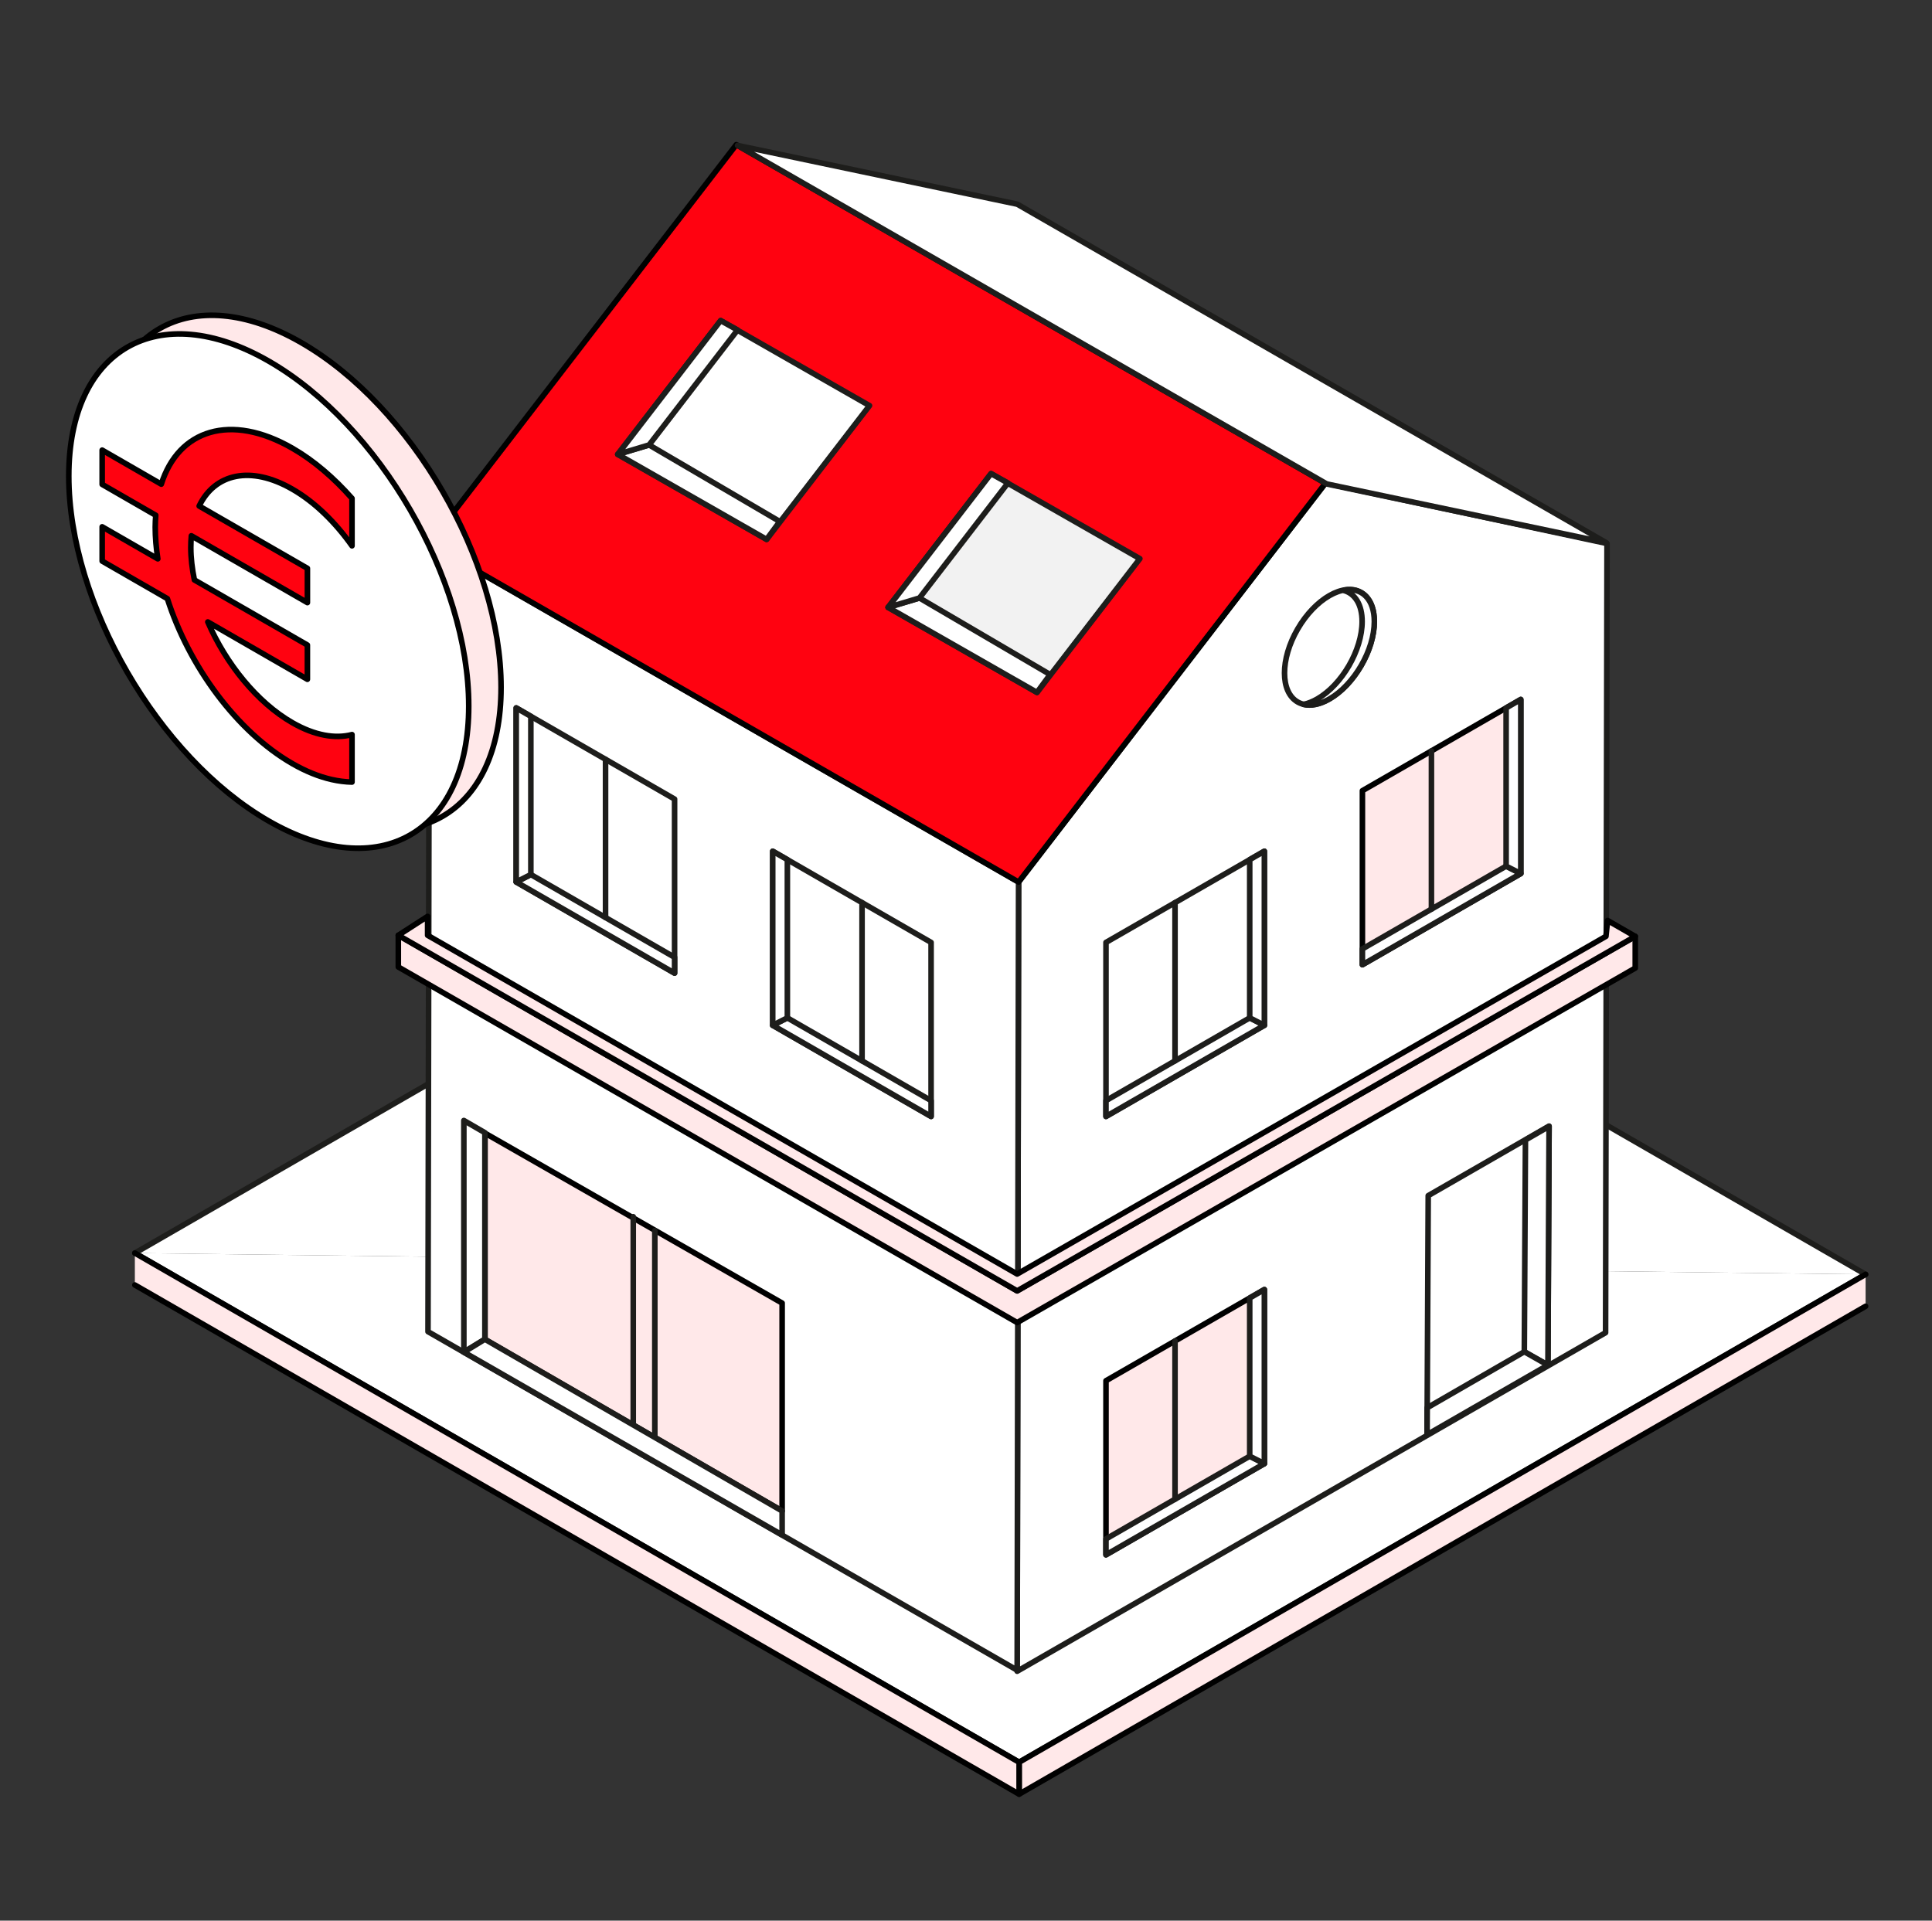
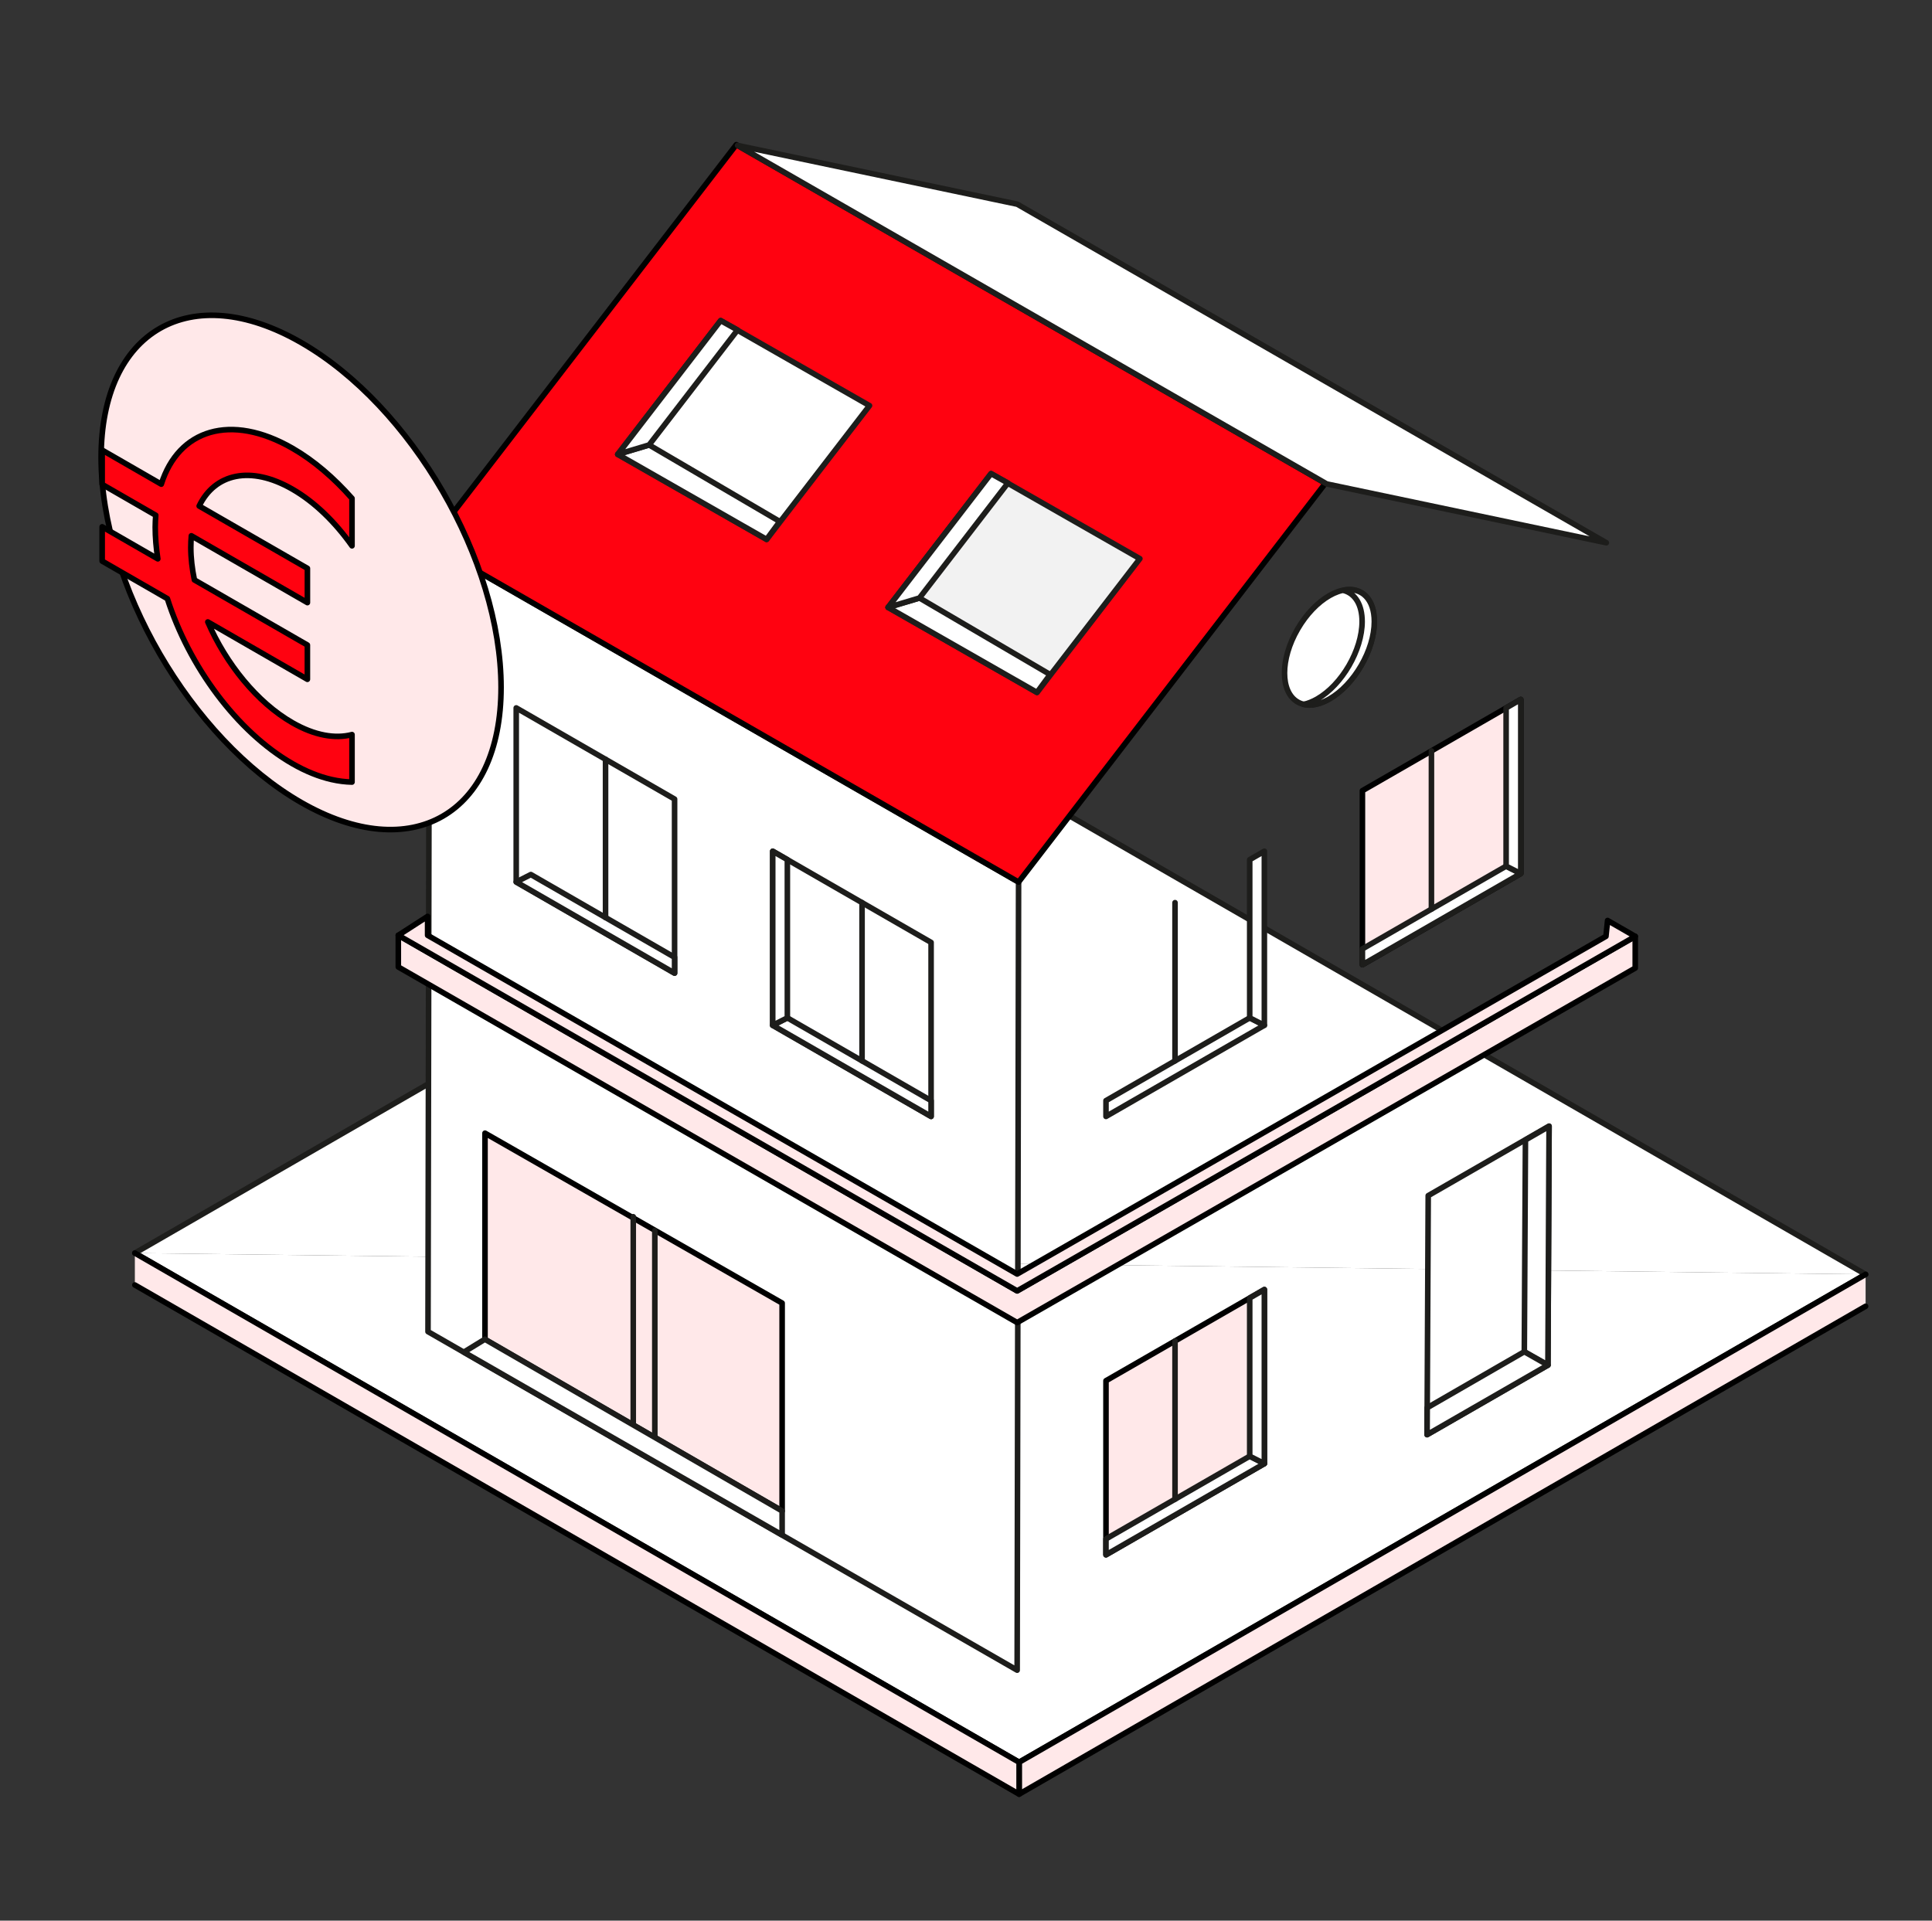
<svg xmlns="http://www.w3.org/2000/svg" viewBox="0 0 173 172" fill="none">
  <rect x="0" y="0" width="173" height="172" fill="#333333" stroke="none" />
  <path d="M167.055 114.124L87.866 68.51L12.076 112.217" fill="white" />
  <path d="M167.055 114.124L87.866 68.51L12.076 112.217" stroke="#1D1D1B" stroke-width="0.5" stroke-linecap="round" stroke-linejoin="round" />
  <path d="M12.076 112.217L91.256 157.814L167.055 114.124" fill="white" />
  <path d="M12.076 112.217L91.256 157.814L167.055 114.124" stroke="#1D1D1B" stroke-width="0.5" stroke-linecap="round" stroke-linejoin="round" />
-   <path d="M143.771 119.345L143.899 48.671L118.682 43.275L91.208 78.991L91.081 149.665L143.771 119.345Z" fill="white" stroke="#1D1D1B" stroke-width="0.5" stroke-linecap="round" stroke-linejoin="round" />
  <path d="M91.081 149.569L91.208 78.991L38.452 48.675L38.325 119.253L91.081 149.569Z" fill="white" stroke="#1D1D1B" stroke-width="0.5" stroke-linecap="round" stroke-linejoin="round" />
  <path d="M118.682 43.275L91.208 78.991L38.452 48.675L65.931 12.957L118.682 43.275Z" fill="#FF0210" stroke="black" stroke-width="0.5" stroke-linecap="round" stroke-linejoin="round" />
  <path d="M143.837 48.604L118.801 43.339L66.044 13.023L91.088 18.284L143.837 48.604Z" fill="white" stroke="#1D1D1B" stroke-width="0.5" stroke-linecap="round" stroke-linejoin="round" />
  <path d="M138.609 122.25L138.711 100.845L127.889 107.073L127.787 128.478L138.609 122.25Z" fill="white" stroke="#1D1D1B" stroke-width="0.5" stroke-linecap="round" stroke-linejoin="round" />
  <path d="M138.711 100.869L138.609 122.25L136.494 121.05L136.596 102.088L138.711 100.869Z" fill="white" stroke="#1D1D1B" stroke-width="0.5" stroke-linecap="round" stroke-linejoin="round" />
  <path d="M136.494 121.05L127.8 126.067L127.787 128.478L138.609 122.25L136.494 121.05Z" fill="white" stroke="#1D1D1B" stroke-width="0.5" stroke-linecap="round" stroke-linejoin="round" />
  <path d="M121.882 59.6C123.453 56.892 123.454 53.965 121.884 53.06C120.315 52.156 117.77 53.618 116.2 56.326C114.629 59.033 114.629 61.961 116.198 62.865C117.767 63.769 120.312 62.307 121.882 59.6Z" fill="white" stroke="#1D1D1B" stroke-width="0.5" stroke-linecap="round" stroke-linejoin="round" />
  <path d="M120.391 52.896C121.351 53.188 121.971 54.164 121.971 55.661C121.971 58.214 120.171 61.318 117.952 62.595C117.524 62.84 117.113 63.002 116.727 63.081C117.382 63.239 118.183 63.092 119.046 62.595C121.267 61.318 123.065 58.214 123.065 55.661C123.065 53.647 121.944 52.577 120.382 52.844L120.391 52.896Z" fill="white" stroke="#1D1D1B" stroke-width="0.5" stroke-linecap="round" stroke-linejoin="round" />
  <path d="M77.86 36.325L68.645 48.303L55.317 40.688L64.531 28.71L77.86 36.325Z" fill="white" stroke="#1D1D1B" stroke-width="0.5" stroke-linecap="round" stroke-linejoin="round" />
  <path d="M69.823 46.702L58.124 39.846L55.317 40.688L68.645 48.303L69.823 46.702Z" fill="white" stroke="#1D1D1B" stroke-width="0.5" stroke-linecap="round" stroke-linejoin="round" />
  <path d="M55.317 40.688L58.124 39.846L66.044 29.55L64.531 28.71L55.317 40.688Z" fill="white" stroke="#1D1D1B" stroke-width="0.5" stroke-linecap="round" stroke-linejoin="round" />
  <path d="M102.07 50.03L92.856 62.008L79.525 54.393L88.742 42.415L102.07 50.03Z" fill="#F2F2F2" stroke="#1D1D1B" stroke-width="0.5" stroke-linecap="round" stroke-linejoin="round" />
  <path d="M94.033 60.407L82.334 53.551L79.525 54.393L92.856 62.008L94.033 60.407Z" fill="white" stroke="#1D1D1B" stroke-width="0.5" stroke-linecap="round" stroke-linejoin="round" />
  <path d="M79.525 54.393L82.334 53.551L90.254 43.255L88.742 42.415L79.525 54.393Z" fill="white" stroke="#1D1D1B" stroke-width="0.5" stroke-linecap="round" stroke-linejoin="round" />
  <path d="M43.429 119.958V101.478L70.036 116.694V135.312L43.429 119.958Z" fill="#FFE8E9" stroke="black" stroke-width="0.5" stroke-linecap="round" stroke-linejoin="round" />
  <path d="M56.704 108.962V127.511" stroke="#1D1D1B" stroke-width="0.5" stroke-linecap="round" stroke-linejoin="round" />
-   <path d="M43.42 119.933L41.536 121.087V100.343L43.42 101.435V119.933Z" fill="white" stroke="#1D1D1B" stroke-width="0.5" stroke-linecap="round" stroke-linejoin="round" />
  <path d="M58.636 110.205V128.754" stroke="#1D1D1B" stroke-width="0.5" stroke-linecap="round" stroke-linejoin="round" />
  <path d="M70.036 135.312V137.46L41.536 121.087L43.42 119.933L70.036 135.312Z" fill="white" stroke="#1D1D1B" stroke-width="0.5" stroke-linecap="round" stroke-linejoin="round" />
  <path d="M35.667 83.758V86.596L91.081 118.44L146.427 86.694V83.856L91.081 115.602L35.667 83.758Z" fill="#FFE8E9" stroke="black" stroke-width="0.5" stroke-linecap="round" stroke-linejoin="round" />
  <path d="M38.29 82.066L35.667 83.758L91.081 115.602L146.427 83.856L143.951 82.432L143.804 83.851L91.081 114.093L38.29 83.758V82.066Z" fill="#FFE8E9" stroke="black" stroke-width="0.5" stroke-linecap="round" stroke-linejoin="round" />
  <path d="M60.405 87.148V71.561L46.225 63.395V78.983L60.405 87.148Z" fill="white" stroke="#1D1D1B" stroke-width="0.5" stroke-linecap="round" stroke-linejoin="round" />
  <path d="M46.225 78.983L47.535 78.318L60.405 85.729V87.147L46.225 78.983Z" fill="white" stroke="#1D1D1B" stroke-width="0.5" stroke-linecap="round" stroke-linejoin="round" />
-   <path d="M47.535 64.152V78.318L46.225 78.983V63.395L47.535 64.152Z" fill="white" stroke="#1D1D1B" stroke-width="0.5" stroke-linecap="round" stroke-linejoin="round" />
  <path d="M54.223 68.002V82.169" stroke="#1D1D1B" stroke-width="0.5" stroke-linecap="round" stroke-linejoin="round" />
  <path d="M83.374 99.981V84.395L69.193 76.229V91.817L83.374 99.981Z" fill="white" stroke="#1D1D1B" stroke-width="0.5" stroke-linecap="round" stroke-linejoin="round" />
  <path d="M69.193 91.817L70.504 91.152L83.374 98.563V99.981L69.193 91.817Z" fill="white" stroke="#1D1D1B" stroke-width="0.5" stroke-linecap="round" stroke-linejoin="round" />
  <path d="M70.504 76.984V91.152L69.193 91.817V76.229L70.504 76.984Z" fill="white" stroke="#1D1D1B" stroke-width="0.5" stroke-linecap="round" stroke-linejoin="round" />
  <path d="M77.192 80.836V95.003" stroke="#1D1D1B" stroke-width="0.5" stroke-linecap="round" stroke-linejoin="round" />
-   <path d="M99.035 99.981V84.395L113.217 76.229V91.817L99.035 99.981Z" fill="white" stroke="#1D1D1B" stroke-width="0.5" stroke-linecap="round" stroke-linejoin="round" />
  <path d="M113.217 91.817L111.905 91.152L99.035 98.563V99.981L113.217 91.817Z" fill="white" stroke="#1D1D1B" stroke-width="0.5" stroke-linecap="round" stroke-linejoin="round" />
  <path d="M111.905 76.984V91.152L113.217 91.817V76.229L111.905 76.984Z" fill="white" stroke="#1D1D1B" stroke-width="0.5" stroke-linecap="round" stroke-linejoin="round" />
  <path d="M105.217 80.836V95.003" stroke="#1D1D1B" stroke-width="0.5" stroke-linecap="round" stroke-linejoin="round" />
  <path d="M99.035 139.236V123.648L113.217 115.484V131.071L99.035 139.236Z" fill="#FFE8E9" stroke="black" stroke-width="0.5" stroke-linecap="round" stroke-linejoin="round" />
  <path d="M113.217 131.071L111.905 130.407L99.035 137.816V139.237L113.217 131.071Z" fill="white" stroke="#1D1D1B" stroke-width="0.5" stroke-linecap="round" stroke-linejoin="round" />
  <path d="M111.905 116.239V130.407L113.217 131.071V115.484L111.905 116.239Z" fill="white" stroke="#1D1D1B" stroke-width="0.5" stroke-linecap="round" stroke-linejoin="round" />
  <path d="M105.217 120.091V134.258" stroke="#1D1D1B" stroke-width="0.5" stroke-linecap="round" stroke-linejoin="round" />
  <path d="M121.997 86.393V70.807L136.177 62.641V78.229L121.997 86.393Z" fill="#FFE8E9" stroke="black" stroke-width="0.5" stroke-linecap="round" stroke-linejoin="round" />
  <path d="M136.177 78.229L134.865 77.565L121.997 84.974V86.393L136.177 78.229Z" fill="white" stroke="#1D1D1B" stroke-width="0.5" stroke-linecap="round" stroke-linejoin="round" />
  <path d="M134.865 63.397V77.565L136.177 78.229V62.641L134.865 63.397Z" fill="white" stroke="#1D1D1B" stroke-width="0.5" stroke-linecap="round" stroke-linejoin="round" />
  <path d="M128.177 67.247V81.415" stroke="#1D1D1B" stroke-width="0.5" stroke-linecap="round" stroke-linejoin="round" />
  <path d="M167.055 116.981L91.256 160.672V157.814L167.055 114.124" fill="#FFE8E9" />
  <path d="M167.055 116.981L91.256 160.672V157.814L167.055 114.124" stroke="black" stroke-width="0.5" stroke-linecap="round" stroke-linejoin="round" />
  <path d="M12.076 112.217L91.256 157.814V160.672L12.076 115.074" fill="#FFE8E9" />
  <path d="M12.076 112.217L91.256 157.814V160.672L12.076 115.074" stroke="black" stroke-width="0.5" stroke-linecap="round" stroke-linejoin="round" />
  <path d="M9.054 40.968C9.054 29.594 17.071 24.984 26.96 30.672C36.85 36.358 44.867 50.188 44.867 61.561C44.867 72.935 36.85 77.545 26.96 71.857C17.071 66.171 9.054 52.341 9.054 40.968Z" fill="#FFE8E9" stroke="black" stroke-width="0.5" stroke-linecap="round" stroke-linejoin="round" />
-   <path d="M6.16 42.637C6.16 31.263 14.177 26.653 24.066 32.341C33.956 38.027 41.973 51.857 41.973 63.23C41.973 74.604 33.956 79.214 24.066 73.526C14.177 67.84 6.16 54.01 6.16 42.637Z" fill="white" stroke="black" stroke-width="0.5" stroke-linecap="round" stroke-linejoin="round" />
  <path d="M9.151 50.249L14.987 53.611C16.909 59.629 21.194 65.518 26.181 68.386C27.399 69.087 28.572 69.551 29.678 69.805C30.315 69.95 30.931 70.026 31.52 70.037V65.785C30.02 66.178 28.178 65.87 26.18 64.72C23.02 62.904 20.238 59.449 18.609 55.697L27.525 60.834V57.764L17.408 51.935C17.206 50.95 17.087 49.975 17.087 49.034C17.087 48.669 17.104 48.319 17.136 47.981L27.527 53.967V50.897L17.835 45.315C19.232 42.408 22.441 41.655 26.18 43.805C28.178 44.953 30.019 46.762 31.52 48.881V44.629C29.904 42.798 28.096 41.24 26.18 40.139C20.655 36.962 15.984 38.473 14.442 43.359L9.149 40.309V43.379L13.947 46.144C13.924 46.488 13.9 46.833 13.9 47.2C13.9 48.128 13.984 49.081 14.131 50.046L9.149 47.176V50.246L9.151 50.249Z" fill="#FF0210" stroke="black" stroke-width="0.5" stroke-linecap="round" stroke-linejoin="round" />
</svg>